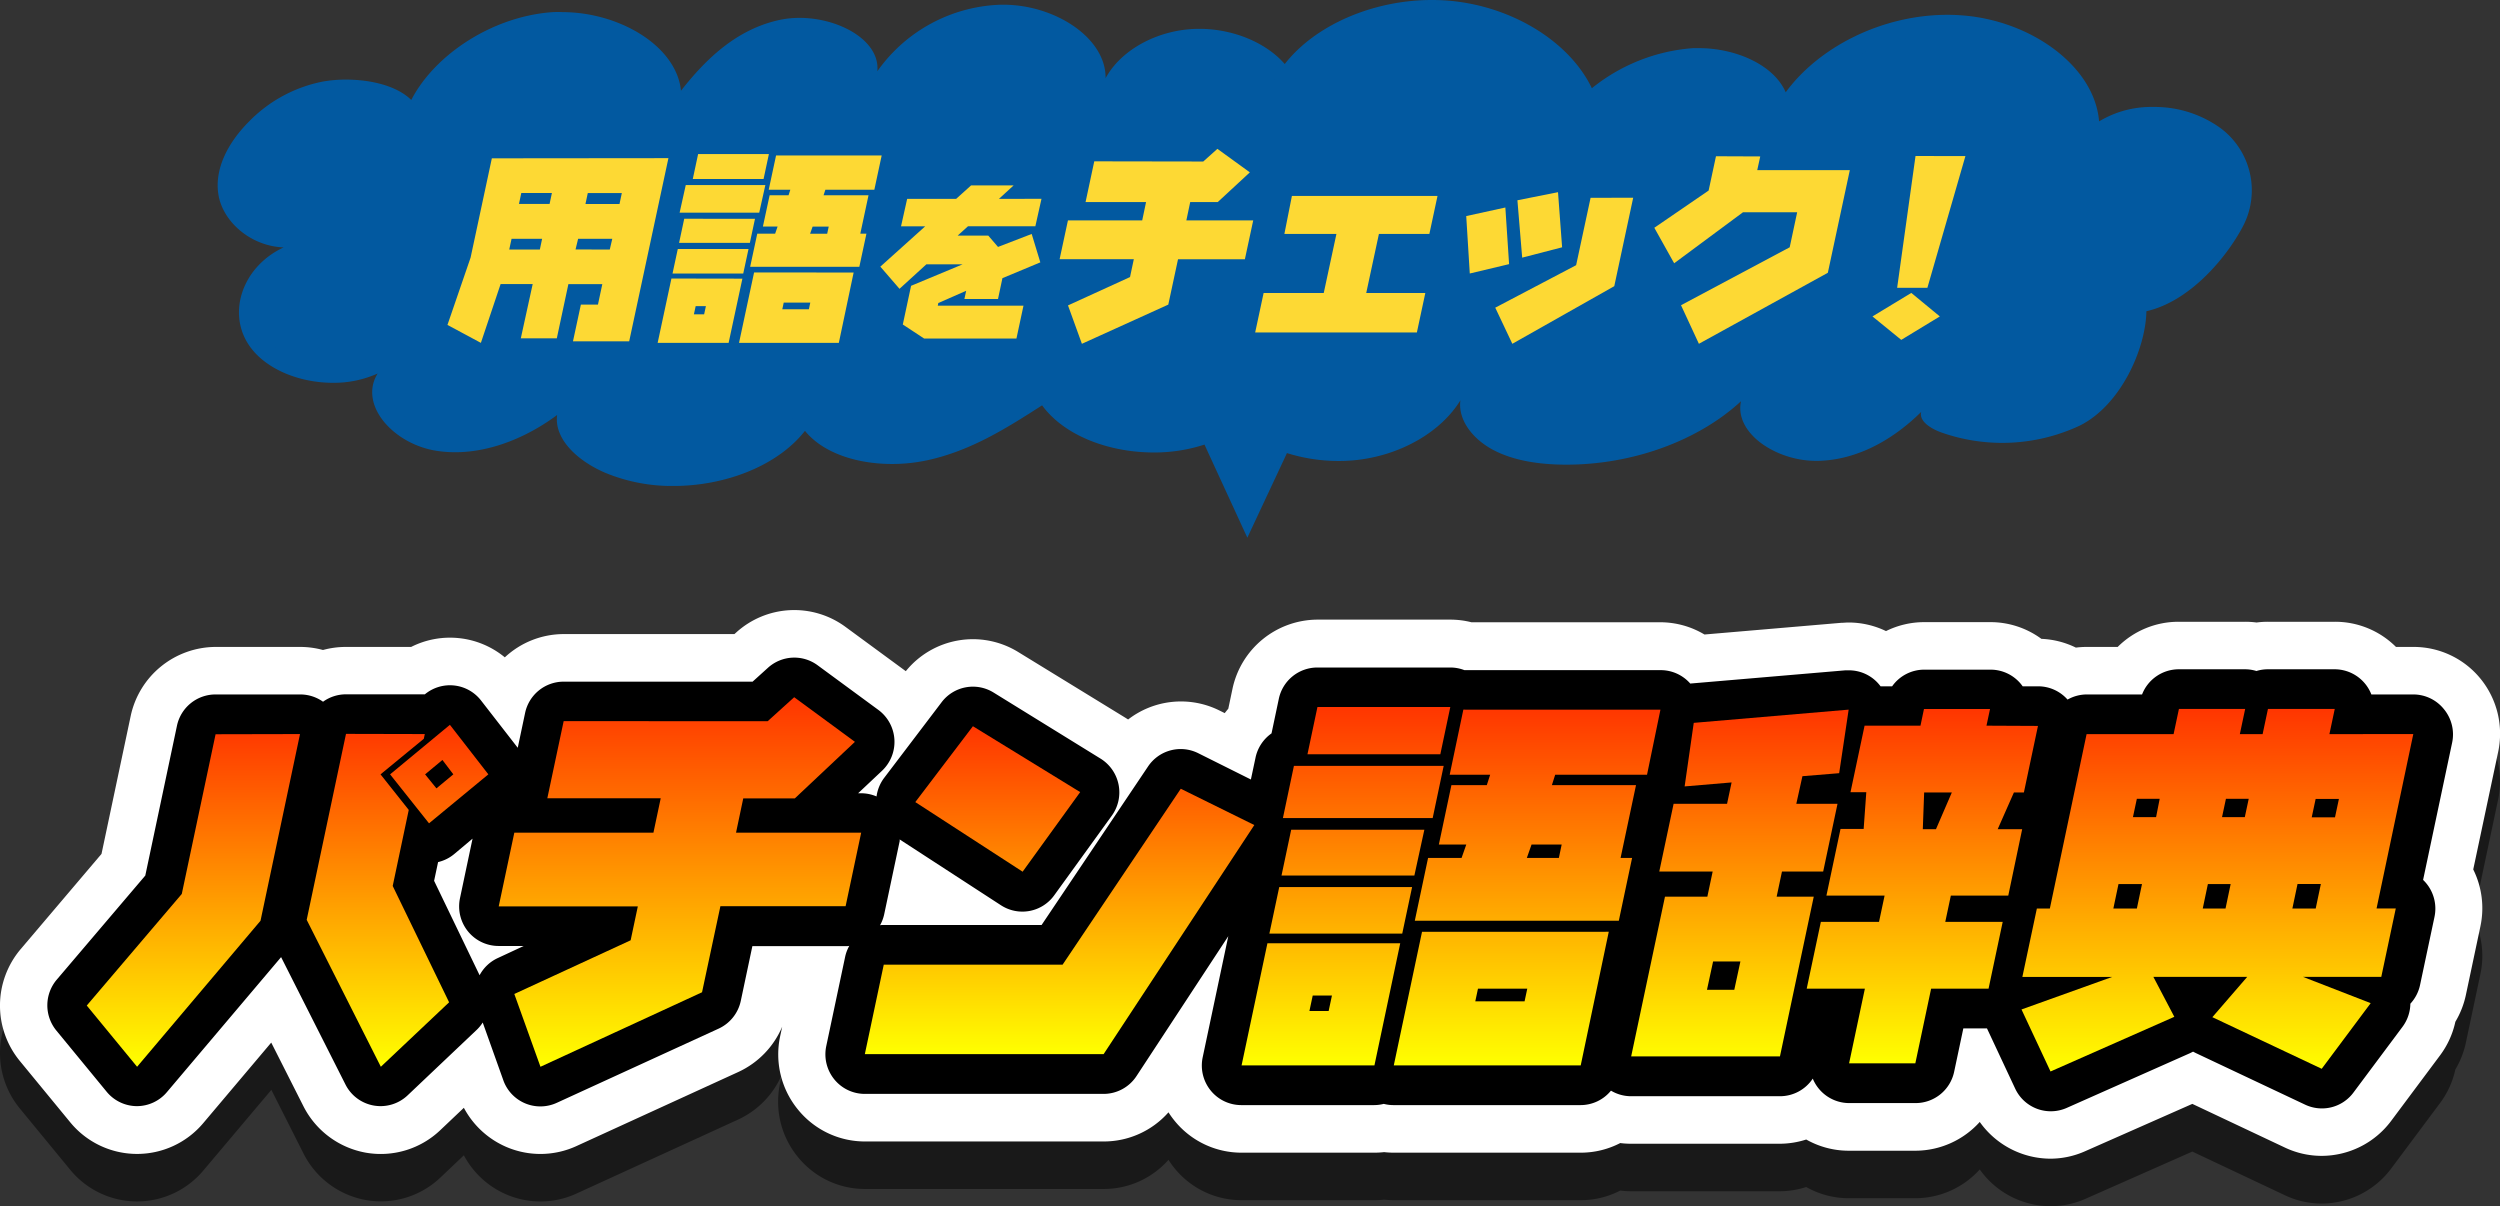
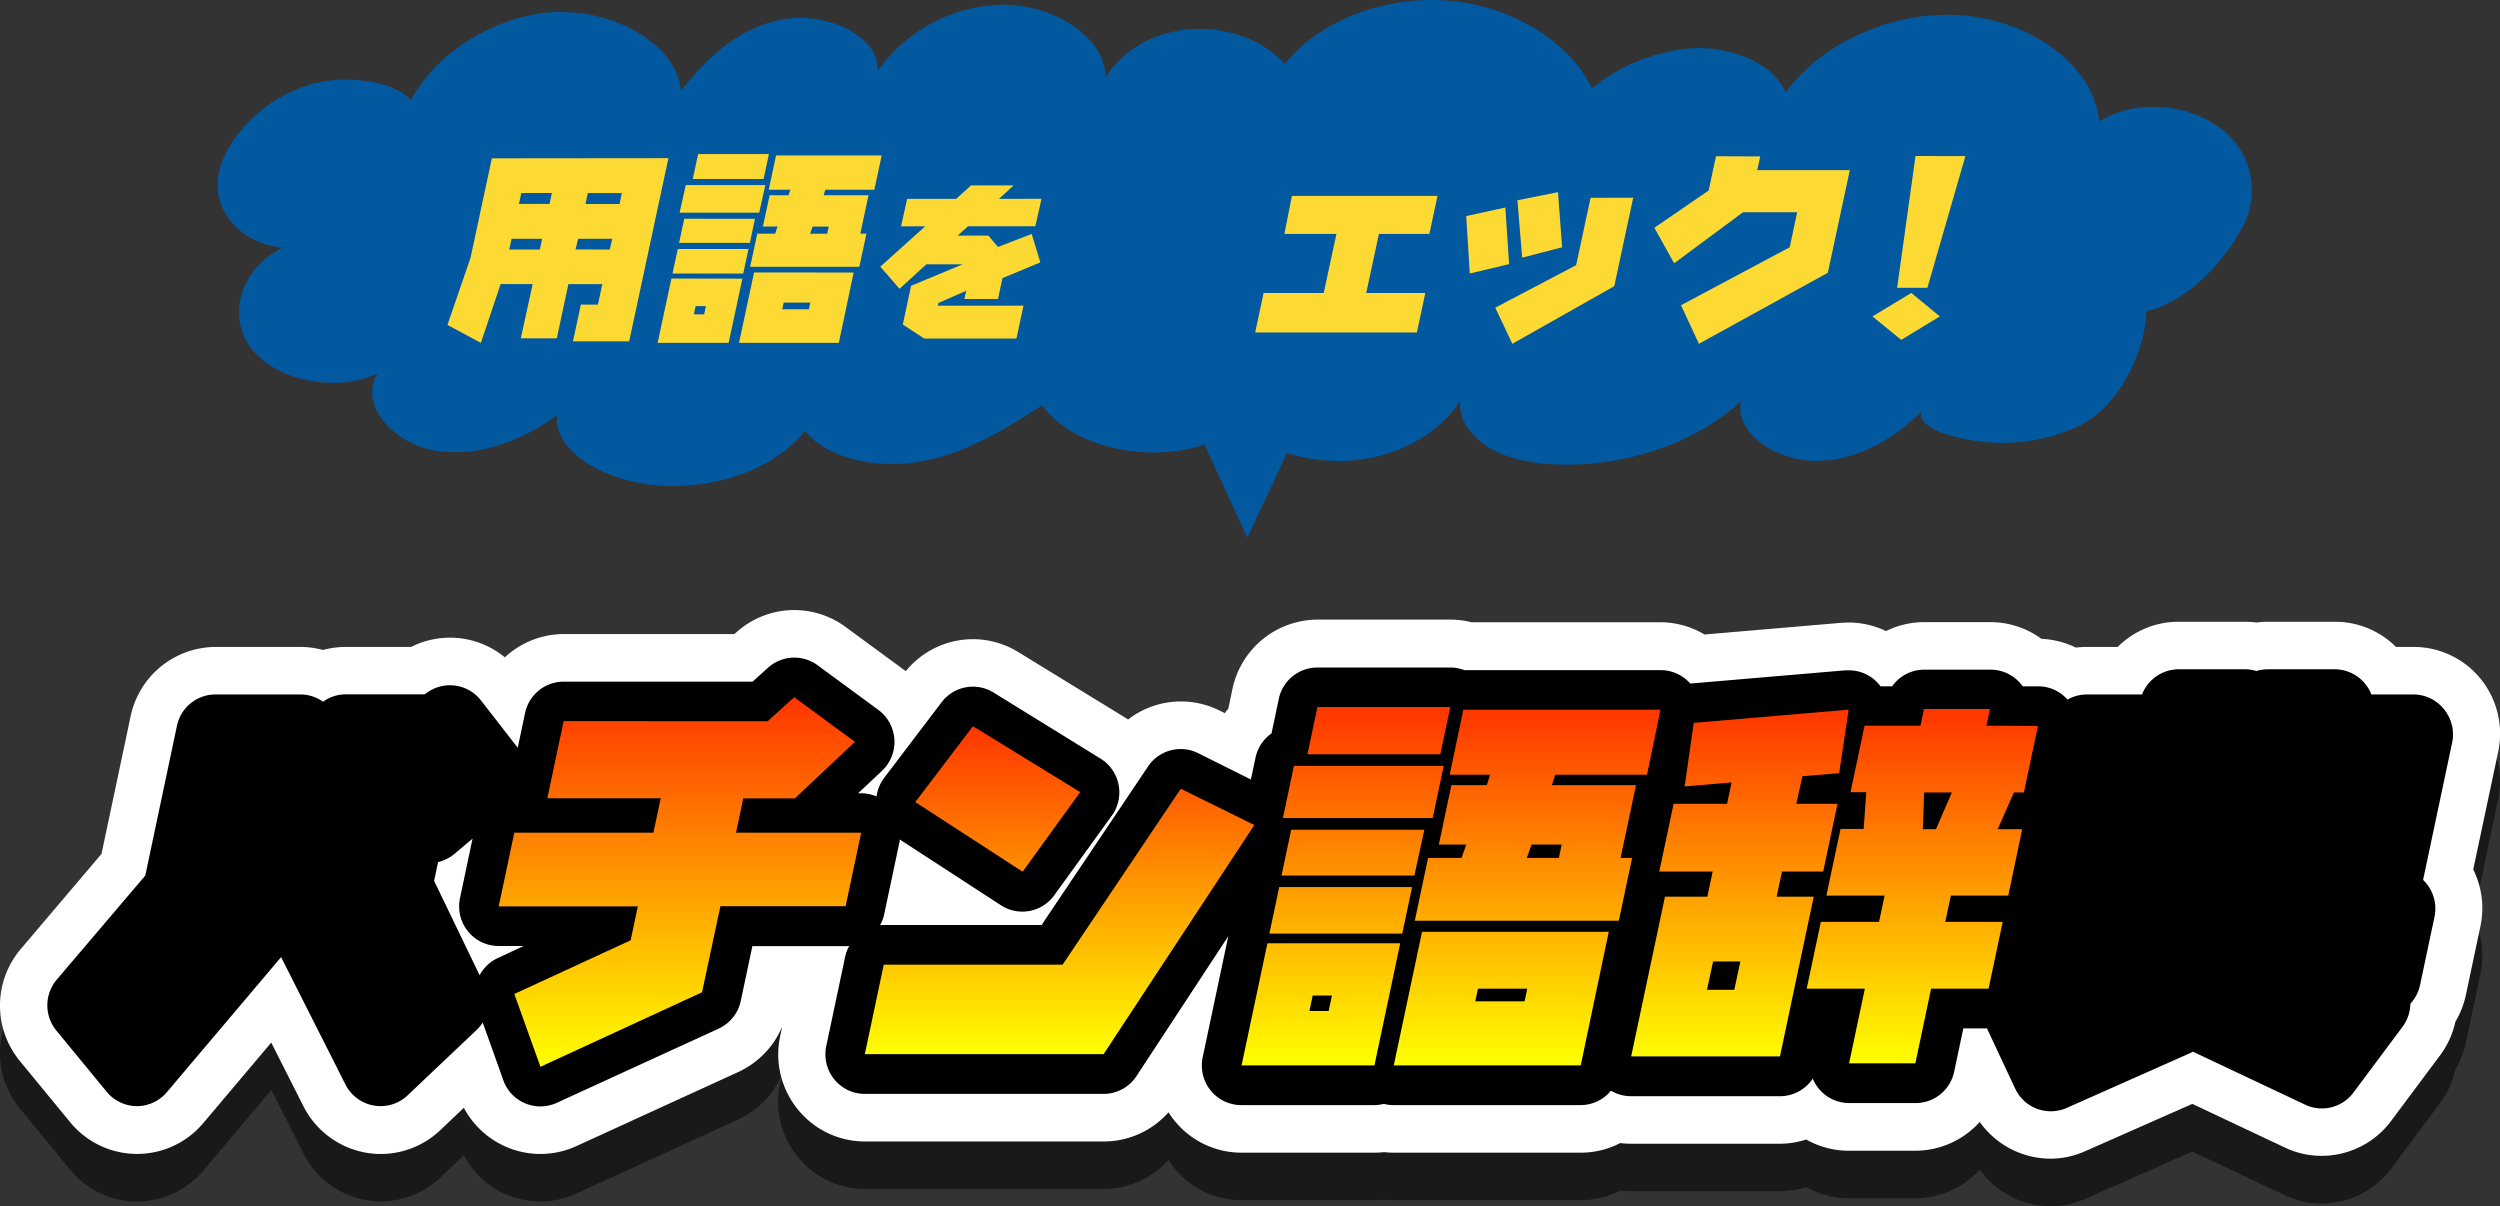
<svg xmlns="http://www.w3.org/2000/svg" xmlns:xlink="http://www.w3.org/1999/xlink" viewBox="0 0 408.31 197">
  <rect x="0" y="0" width="408.31" height="197" fill="#333333" stroke="none" />
  <defs>
    <style>.cls-1{opacity:0.5;}.cls-2{fill:#fff;}.cls-3{fill:url(#linear-gradient);}.cls-4{fill:url(#linear-gradient-2);}.cls-5{fill:url(#linear-gradient-3);}.cls-6{fill:url(#linear-gradient-4);}.cls-7{fill:url(#linear-gradient-5);}.cls-8{fill:url(#linear-gradient-6);}.cls-9{fill:#0259a0;}.cls-10{fill:#fdd934;}</style>
    <linearGradient id="linear-gradient" x1="46.97" y1="174.23" x2="46.97" y2="118.37" gradientUnits="userSpaceOnUse">
      <stop offset="0" stop-color="#ff0" />
      <stop offset="1" stop-color="#ff3500" />
    </linearGradient>
    <linearGradient id="linear-gradient-2" x1="111.05" y1="174.23" x2="111.05" y2="113.86" xlink:href="#linear-gradient" />
    <linearGradient id="linear-gradient-3" x1="173.05" y1="172.16" x2="173.05" y2="118.62" xlink:href="#linear-gradient" />
    <linearGradient id="linear-gradient-4" x1="237" y1="173.99" x2="237" y2="115.47" xlink:href="#linear-gradient" />
    <linearGradient id="linear-gradient-5" x1="299.63" y1="173.68" x2="299.63" y2="115.84" xlink:href="#linear-gradient" />
    <linearGradient id="linear-gradient-6" x1="362.15" y1="175.01" x2="362.15" y2="115.78" xlink:href="#linear-gradient" />
  </defs>
  <title>Artboard 8</title>
  <g id="contents">
    <path class="cls-1" d="M334.91,197a14.21,14.21,0,0,1-11.57-6,14.17,14.17,0,0,1-10.5,4.7H302a14.07,14.07,0,0,1-7-1.83,14.12,14.12,0,0,1-4.36.69H266.41a14,14,0,0,1-1.79-.11,14,14,0,0,1-6.45,1.57H227.64a14.08,14.08,0,0,1-1.58-.09,14.11,14.11,0,0,1-1.58.09h-21.7a14.07,14.07,0,0,1-11-5.28,14.59,14.59,0,0,1-.94-1.31,14.09,14.09,0,0,1-10.57,4.76h-39a14.07,14.07,0,0,1-11-5.28A14.22,14.22,0,0,1,127.39,177l.33-1.54a14.27,14.27,0,0,1-7.14,7.38L94.15,194.94a14.1,14.1,0,0,1-11.39.17,14.23,14.23,0,0,1-7-6.42l-3.86,3.66A14.1,14.1,0,0,1,59.77,196a14.23,14.23,0,0,1-10.19-7.58L44.32,178,33.18,191.21a14.12,14.12,0,0,1-21.7-.14l-8.22-10a14.26,14.26,0,0,1,.13-18.31l13.19-15.54,4.77-22.55A14.25,14.25,0,0,1,35.2,113.42H49a14.11,14.11,0,0,1,3.75.5,14.11,14.11,0,0,1,3.75-.5H67.15a14.07,14.07,0,0,1,15.3,1.7,14.13,14.13,0,0,1,9.61-3.8h27.89l.3-.27a14.11,14.11,0,0,1,17.83-.91l9.86,7.24a14.11,14.11,0,0,1,18.34-3.14L183.8,125l.44.28a14.11,14.11,0,0,1,14.84-1.46l.95.47q.28-.37.58-.72l.69-3.28A14.25,14.25,0,0,1,215.15,109h21.7a14.05,14.05,0,0,1,3.47.43h30.9a14.08,14.08,0,0,1,7.16,2l22.35-1.91c.39,0,.79-.05,1.2-.05a14.12,14.12,0,0,1,6.1,1.4,14.1,14.1,0,0,1,6.24-1.46h10.79a14.05,14.05,0,0,1,8.35,2.73,14.06,14.06,0,0,1,5.63,1.43,14,14,0,0,1,1.77-.11h5.06a14.05,14.05,0,0,1,10-4.11h10.82a14.06,14.06,0,0,1,1.86.12,14.11,14.11,0,0,1,1.86-.12h10.91a14.06,14.06,0,0,1,10,4.11h2.88a14.07,14.07,0,0,1,11,5.28A14.23,14.23,0,0,1,408,130.61l-4.06,19.18a14.24,14.24,0,0,1,1.17,9.3l-2.37,11.19a14.27,14.27,0,0,1-1.72,4.39,14.18,14.18,0,0,1-2.48,5.46l-8,10.72a14.2,14.2,0,0,1-11.35,5.72,14,14,0,0,1-6-1.35l-15.13-7.14L340.6,195.8A14,14,0,0,1,334.91,197Z" />
    <path class="cls-2" d="M334.91,189.24a14.21,14.21,0,0,1-11.57-6,14.17,14.17,0,0,1-10.5,4.7H302a14.07,14.07,0,0,1-7-1.83,14.12,14.12,0,0,1-4.36.69H266.41a14,14,0,0,1-1.79-.11,14,14,0,0,1-6.45,1.57H227.64a14.1,14.1,0,0,1-1.58-.09,14.13,14.13,0,0,1-1.58.09h-21.7a14.07,14.07,0,0,1-11-5.28,14.61,14.61,0,0,1-.94-1.31,14.09,14.09,0,0,1-10.57,4.76h-39a14.07,14.07,0,0,1-11-5.28,14.22,14.22,0,0,1-2.85-11.92l.33-1.54a14.27,14.27,0,0,1-7.14,7.38L94.15,187.18a14.1,14.1,0,0,1-11.39.17,14.23,14.23,0,0,1-7-6.42l-3.86,3.66a14.1,14.1,0,0,1-12.15,3.67,14.23,14.23,0,0,1-10.19-7.58l-5.26-10.4L33.18,183.45a14.12,14.12,0,0,1-21.7-.14l-8.22-10A14.26,14.26,0,0,1,3.39,155l13.19-15.54,4.77-22.55A14.25,14.25,0,0,1,35.2,105.66H49a14.11,14.11,0,0,1,3.75.5,14.1,14.1,0,0,1,3.75-.5H67.15a14.07,14.07,0,0,1,15.3,1.7,14.13,14.13,0,0,1,9.61-3.8h27.89l.3-.27a14.11,14.11,0,0,1,17.83-.91l9.86,7.24a14.11,14.11,0,0,1,18.34-3.14l17.53,10.75.44.28A14.11,14.11,0,0,1,199.08,116l.95.47q.28-.37.58-.72l.69-3.28a14.25,14.25,0,0,1,13.85-11.27h21.7a14.06,14.06,0,0,1,3.47.43h30.9a14.08,14.08,0,0,1,7.16,2l22.35-1.91c.39,0,.79-.05,1.2-.05a14.12,14.12,0,0,1,6.1,1.4,14.1,14.1,0,0,1,6.24-1.46h10.79a14.05,14.05,0,0,1,8.35,2.73,14.06,14.06,0,0,1,5.63,1.43,14,14,0,0,1,1.77-.11h5.06a14.05,14.05,0,0,1,10-4.11h10.82a14,14,0,0,1,1.86.12,14.08,14.08,0,0,1,1.86-.12h10.91a14.06,14.06,0,0,1,10,4.11h2.88a14.07,14.07,0,0,1,11,5.28A14.23,14.23,0,0,1,408,122.85L403.94,142a14.24,14.24,0,0,1,1.17,9.3l-2.37,11.19a14.27,14.27,0,0,1-1.72,4.39,14.18,14.18,0,0,1-2.48,5.46l-8,10.72a14.2,14.2,0,0,1-11.35,5.72,14,14,0,0,1-6-1.35l-15.13-7.14L340.6,188A14,14,0,0,1,334.91,189.24Z" />
    <path d="M399.15,115.82a6.42,6.42,0,0,0-5-2.4H387.3a6.44,6.44,0,0,0-6-4.11H370.39a6.4,6.4,0,0,0-1.86.28,6.41,6.41,0,0,0-1.86-.28H355.85a6.44,6.44,0,0,0-6,4.11h-9a6.4,6.4,0,0,0-3.17.84,6.41,6.41,0,0,0-4.79-2.17h-2.54l-.24-.32a6.42,6.42,0,0,0-5-2.4H314.28a6.43,6.43,0,0,0-5.25,2.72h-1.89a6.61,6.61,0,0,0-.51-.61,6.42,6.42,0,0,0-4.7-2l-.54,0-25.33,2.16h0a6.42,6.42,0,0,0-4.81-2.19H239.17a6.4,6.4,0,0,0-2.31-.43h-21.7a6.44,6.44,0,0,0-6.3,5.12l-1.19,5.64a6.46,6.46,0,0,0-2.62,4l-.75,3.53L195.67,123a6.41,6.41,0,0,0-8.17,2.19l-17.38,25.88H144.33c-.2,0-.4,0-.6.05a6.44,6.44,0,0,0,.67-1.75l2.54-12c0-.09,0-.18,0-.27l16.54,10.75a6.41,6.41,0,0,0,8.71-1.64l9.4-13a6.49,6.49,0,0,0-1.86-9.32L162.26,113.1a6.41,6.41,0,0,0-8.47,1.59l-9.41,12.39a6.46,6.46,0,0,0-1.22,3,6.4,6.4,0,0,0-2.5-.52h-.51l3.9-3.67a6.49,6.49,0,0,0-.6-9.95l-9.92-7.29a6.41,6.41,0,0,0-8.11.42l-2.5,2.26H92.06a6.44,6.44,0,0,0-6.3,5.12l-1.2,5.68-6-7.73a6.42,6.42,0,0,0-9.17-1l0,0H56.51a6.4,6.4,0,0,0-3.75,1.21A6.42,6.42,0,0,0,49,113.42H35.2a6.44,6.44,0,0,0-6.3,5.12L23.73,143l-14.46,17a6.49,6.49,0,0,0-.06,8.32l8.22,10a6.43,6.43,0,0,0,4.92,2.34h0a6.42,6.42,0,0,0,4.9-2.28l18.66-22.06,10.51,20.8a6.42,6.42,0,0,0,10.15,1.78l11.15-10.57A6.42,6.42,0,0,0,78.84,167l3.36,9.42a6.42,6.42,0,0,0,8.73,3.7L117.37,168a6.46,6.46,0,0,0,3.62-4.54l1.89-8.93h15.23c.2,0,.4,0,.6-.05a6.44,6.44,0,0,0-.67,1.75l-3.09,14.61a6.49,6.49,0,0,0,1.29,5.42,6.42,6.42,0,0,0,5,2.4h39a6.43,6.43,0,0,0,5.37-2.9l15-22.86-4.18,19.77a6.49,6.49,0,0,0,1.29,5.42,6.43,6.43,0,0,0,5,2.4h21.7a6.42,6.42,0,0,0,1.58-.2,6.39,6.39,0,0,0,1.58.2h30.53a6.41,6.41,0,0,0,5-2.36,6.41,6.41,0,0,0,3.28.91h24.32a6.43,6.43,0,0,0,5.36-2.88,6.44,6.44,0,0,0,6,4h10.79a6.44,6.44,0,0,0,6.3-5.12l1.5-7.08h3.86l4.6,9.82a6.42,6.42,0,0,0,8.42,3.17L357.7,172l.48-.24.45.23,17.86,8.43a6.41,6.41,0,0,0,7.9-2l8-10.72a6.48,6.48,0,0,0,1.28-3.77,6.46,6.46,0,0,0,1.57-3l2.37-11.18a6.49,6.49,0,0,0-1.29-5.42,6.38,6.38,0,0,0-.57-.62l4.75-22.45A6.49,6.49,0,0,0,399.15,115.82ZM81.33,156.46a6.4,6.4,0,0,0-3,2.82L70.9,143.86l.65-3.06a6.42,6.42,0,0,0,2.63-1.31l3-2.52-2.05,9.71a6.49,6.49,0,0,0,1.29,5.42,6.43,6.43,0,0,0,5,2.4h4.12Z" />
-     <path class="cls-3" d="M49,119.89l-6.45,30.49L22.39,174.23l-8.22-10L29.69,146l5.52-26.08Zm20.38,0-.16.77-7.07,5.81,4.61,5.81L64.14,144.7l9.21,19L62.2,174.23l-12.11-24,6.42-30.37Zm10.38,6.58-9.69,8-6.36-8,9.77-8.09Zm-10.33,0,1.85,2.29,2.76-2.29-1.78-2.35Z" />
    <path class="cls-4" d="M125.38,117.79l4.33-3.92,9.92,7.29-9.82,9.24h-8.42L120.21,136h20.44l-2.54,12H117.66l-3,14.06L88.27,174.23,84,162.34l19-8.77,1.17-5.53H81.45L84,136h22.72l1.19-5.62H89.39l2.67-12.6Z" />
    <path class="cls-5" d="M204.86,134.75l-24.61,37.41h-39l3.09-14.61h29.21l19.3-28.73Zm-28.44-5.38-9.4,13L149.49,131l9.41-12.39Z" />
    <path class="cls-6" d="M228.69,154.06,224.48,174h-21.7L207,154.06Zm1.94-9.18-1.61,7.6h-21.7l1.61-7.6Zm2-9.36L231,143h-21.7l1.58-7.48Zm3.16-10.44-1.8,8.53H209.53l1.8-8.53Zm1.08-9.61-1.63,7.72h-21.7l1.63-7.72ZM217,165.12l.54-2.53h-3.14l-.54,2.53Zm45.75-12.94L258.17,174H227.64l4.61-21.81Zm8.44-36.27L269,126.53H254l-.54,1.7h13.74l-2.52,11.89h1.88l-2.17,10.26H231.07l2.17-10.26h5.47l.77-2.19H235l2.05-9.7h5.78l.55-1.7h-6.61L239,115.9ZM249,163.54l.44-2.07h-8.05l-.44,2.07Zm1.14-25.61-.77,2.19h5.23l.46-2.19Z" />
    <path class="cls-7" d="M301.93,115.9l-1.55,10.38-6,.49-1,4.51h6.73l-2.34,11.06h-6.73l-.87,4.11h6.06l-5.52,26.08H266.41l5.52-26.08h6.92l.87-4.11H271l2.34-11.06h8.73l.74-3.49-7.67.65,1.49-10.38Zm-18.68,45.76,1-4.63h-4.46l-1,4.63Zm49.6-43.1-2.3,10.87h-1.63l-2.65,6h4L328,146.27h-9.38l-.91,4.29h9.38l-2.31,10.91h-9.38l-2.58,12.2H302l2.58-12.2h-9.5l2.31-10.91h9.5l.91-4.29h-9.5l2.3-10.88h3.78l.43-6h-2.58l2.3-10.87h9.13l.57-2.72h10.79l-.58,2.72Zm-14.07,10.87h-4.52l-.22,6h2.15Z" />
-     <path class="cls-8" d="M394.15,119.89l-6,28.48h3.14l-2.37,11.18H376.14l11.05,4.29-8,10.72-17.86-8.43,5.69-6.58H351.7l3.42,6.52L334.9,175l-4.74-10.13,14.8-5.31H330.3l2.37-11.18h2.12l6-28.48H355l.87-4.11h10.82l-.87,4.11h3.72l.87-4.11h10.91l-.87,4.11ZM346,144.39l-.84,4H349l.84-4Zm6.73-13.93H349l-.64,3h3.78Zm7.87,13.93-.84,4h3.72l.84-4Zm6.67-13.93h-3.72l-.64,3h3.72Zm10.94,17.92.84-4h-3.81l-.84,4Zm3.15-14.89.64-3H378.2l-.64,3Z" />
    <path class="cls-9" d="M198.1,72a1.5,1.5,0,0,0-1.84-.8,25,25,0,0,1-7.83,1.21c-7.2,0-13.87-2.78-17-7.09a1.5,1.5,0,0,0-2-.38C164.08,68.37,158,72.25,151,73.73a25.72,25.72,0,0,1-5.3.54c-5.73,0-10.62-1.81-13.07-4.85a1.5,1.5,0,0,0-1.17-.56h0a1.5,1.5,0,0,0-1.17.58c-4,5.12-12,8.43-20.29,8.43a27,27,0,0,1-10.65-2.08c-3.72-1.61-7.29-4.66-6.88-7.83a1.5,1.5,0,0,0-2.38-1.4c-2.9,2.16-8.81,5.79-15.76,5.79a18.68,18.68,0,0,1-2.68-.19c-3.85-.56-7.48-3-8.84-5.89A4.48,4.48,0,0,1,63,61.78,1.5,1.5,0,0,0,61,59.63,15.9,15.9,0,0,1,54.35,61c-5.09,0-9.88-2-12.21-5.13a8.18,8.18,0,0,1-1.35-7,10.88,10.88,0,0,1,6.15-7.09,1.5,1.5,0,0,0-.57-2.86c-4.94-.19-8.63-3.93-9.21-7.28-.79-4.55,2.5-8.66,4.52-10.7A21.53,21.53,0,0,1,52.95,14.8a19.7,19.7,0,0,1,3.54-.31c4.09,0,7.8,1.12,9.69,2.92a1.5,1.5,0,0,0,1,.41l.25,0A1.5,1.5,0,0,0,68.55,17C72.22,9.89,81.31,4.2,90.16,3.49c.56,0,1.13-.07,1.7-.07,8.92,0,17.27,5.37,17.88,11.48a1.5,1.5,0,0,0,2.67.78c3.41-4.35,8.24-9.54,15.31-11a14,14,0,0,1,2.89-.29c3.92,0,7.9,1.49,9.91,3.7a4.33,4.33,0,0,1,1.29,3.38,1.5,1.5,0,0,0,2.73,1,24.23,24.23,0,0,1,19-10.22h.38a18.47,18.47,0,0,1,12.6,4.88,8.12,8.12,0,0,1,2.6,5.64,1.5,1.5,0,0,0,2.82.73c2.11-3.88,7.16-6.76,12.58-7.18q.71-.05,1.42-.05c5,0,10,2.06,12.81,5.24a1.5,1.5,0,0,0,1.13.52h0a1.5,1.5,0,0,0,1.14-.57c4.71-6,13.66-9.89,22.81-9.89.84,0,1.68,0,2.51.1,9.89.79,18.82,6.22,22.21,13.5a1.5,1.5,0,0,0,1,.82,1.53,1.53,0,0,0,.36,0,1.5,1.5,0,0,0,.92-.31c3.47-2.68,9-5.94,15.72-6.23l.82,0c5.86,0,11.25,2.65,12.84,6.31a1.5,1.5,0,0,0,1.21.89h.16A1.5,1.5,0,0,0,292.8,16C298,8.8,308.16,4,318,4q1,0,2,.06c10.92.69,20.67,8,21.3,16a1.5,1.5,0,0,0,2.31,1.14,15,15,0,0,1,8-2.12,17,17,0,0,1,10.11,3.14A11.17,11.17,0,0,1,365,36.24c-2.76,5.34-8.56,11.73-14.79,13.13A1.5,1.5,0,0,0,349,50.81c-.12,6-4.2,14.47-10.09,17.38a27.15,27.15,0,0,1-12,2.65h0a27.62,27.62,0,0,1-9.48-1.63c-1.62-.6-2.29-1.33-2.3-1.54a1.5,1.5,0,0,0-1.45-1.89,1.49,1.49,0,0,0-1,.43c-3.38,3.34-8.87,7.36-15.76,7.54h-.34c-3.75,0-7.73-1.7-9.69-4.13a4.42,4.42,0,0,1-1.1-3.79,1.5,1.5,0,0,0-2.48-1.42c-6.76,6.24-17,10-27.49,10h-.32c-4.5,0-8.18-.78-10.93-2.23-3.05-1.61-4.89-4.25-4.58-6.58a1.5,1.5,0,0,0-2.76-1c-2.92,4.75-8.88,8.2-15.57,9a25.4,25.4,0,0,1-3,.18,26.93,26.93,0,0,1-8-1.22,1.5,1.5,0,0,0-1.81.8l-5.09,10.91Z" />
    <path class="cls-9" d="M233.83,3c.8,0,1.6,0,2.39.09,9.22.74,17.85,5.94,21,12.64a3,3,0,0,0,4.55,1.11c3.3-2.55,8.56-5.64,14.87-5.92l.75,0c5.2,0,10.13,2.32,11.46,5.4a3,3,0,0,0,2.42,1.79l.33,0A3,3,0,0,0,294,16.88c5-6.83,14.61-11.41,24-11.41.62,0,1.25,0,1.87.06,10.22.65,19.33,7.33,19.9,14.59a3,3,0,0,0,4.62,2.29,13.47,13.47,0,0,1,7.21-1.88,15.46,15.46,0,0,1,9.19,2.82,9.69,9.69,0,0,1,2.86,12.22c-2.6,5-8,11.06-13.78,12.36a3,3,0,0,0-2.34,2.87c-.1,5.49-3.93,13.44-9.25,16.07a26.88,26.88,0,0,1-20.26,1,5.79,5.79,0,0,1-1.27-.63,3,3,0,0,0-5.1-2c-2.61,2.58-8,6.93-14.75,7.11h-.3c-3.32,0-6.83-1.47-8.52-3.57a3,3,0,0,1-.8-2.53,3,3,0,0,0-5-2.84c-6.49,6-16.39,9.57-26.47,9.57h-.3c-4.26,0-7.71-.72-10.24-2.06s-4-3.38-3.79-5.06a3,3,0,0,0-5.53-2c-2.64,4.3-8.33,7.56-14.48,8.31a23.89,23.89,0,0,1-2.87.17,25.4,25.4,0,0,1-7.53-1.15,3,3,0,0,0-3.62,1.59l-3.72,8-4.29-9.32a3,3,0,0,0-3.68-1.59,23.45,23.45,0,0,1-7.35,1.14c-6.73,0-12.93-2.54-15.79-6.47a3,3,0,0,0-4-.76c-5.22,3.36-11.14,7.16-17.89,8.58a24.22,24.22,0,0,1-5,.51c-5.21,0-9.76-1.65-11.9-4.29a3,3,0,0,0-2.34-1.12h0a3,3,0,0,0-2.34,1.15c-3.74,4.77-11.24,7.85-19.11,7.85a25.48,25.48,0,0,1-10.06-2c-3.73-1.62-6.25-4.25-6-6.26a3,3,0,0,0-4.77-2.79c-2.75,2-8.35,5.49-14.86,5.49a17.17,17.17,0,0,1-2.46-.18c-3.32-.48-6.56-2.6-7.69-5a3,3,0,0,1,.06-3.06,3,3,0,0,0-3.82-4.3,14.39,14.39,0,0,1-6.06,1.25c-4.56,0-9-1.82-11-4.53a6.71,6.71,0,0,1-1.1-5.77,9.39,9.39,0,0,1,5.32-6.09,3,3,0,0,0-1.14-5.72c-4.2-.17-7.31-3.26-7.79-6s1-6.26,4.11-9.39a20,20,0,0,1,10.47-5.72A18.19,18.19,0,0,1,56.49,16c3.66,0,7.06,1,8.65,2.5a3,3,0,0,0,4.74-.8c3.45-6.7,12-12,20.4-12.71.52,0,1.05-.06,1.58-.06,8.19,0,15.85,4.74,16.39,10.13a3,3,0,0,0,5.35,1.55c3.26-4.15,7.84-9.1,14.44-10.5a12.49,12.49,0,0,1,2.58-.26c3.46,0,7.08,1.32,8.8,3.21a2.74,2.74,0,0,1,.9,2.22,3,3,0,0,0,5.46,2A22.69,22.69,0,0,1,163.53,3.7h.35a16.9,16.9,0,0,1,11.53,4.43,6.67,6.67,0,0,1,2.17,4.57,3,3,0,0,0,5.64,1.46c1.87-3.45,6.44-6,11.37-6.4.43,0,.87-.05,1.31-.05,4.6,0,9.19,1.85,11.67,4.72a3,3,0,0,0,2.27,1h.08a3,3,0,0,0,2.29-1.15C216.64,6.66,225.13,3,233.83,3m0-3c-9.52,0-19,4.05-24,10.46-3.09-3.55-8.5-5.75-13.94-5.75q-.77,0-1.54.06c-5.94.46-11.42,3.63-13.78,8,.07-6.62-8.31-12-16.7-12h-.42a25.67,25.67,0,0,0-20.16,10.87c.48-5-6.23-8.72-12.69-8.72a15.49,15.49,0,0,0-3.2.32c-7.2,1.53-12.25,6.57-16.18,11.58-.73-7.32-10.09-12.84-19.38-12.84Q91,1.93,90,2c-9.85.79-19.1,7.08-22.83,14.33C64.82,14,60.53,13,56.49,13a21.31,21.31,0,0,0-3.81.33,23.06,23.06,0,0,0-12.05,6.56c-3.38,3.4-5.68,7.73-4.94,12s5.16,8.3,10.63,8.52c-6.84,3.17-9.4,11-5.37,16.37,2.72,3.64,8.1,5.74,13.41,5.74A17.38,17.38,0,0,0,61.68,61c-3.18,5.13,2.64,11.62,9.76,12.65a20.12,20.12,0,0,0,2.89.21c6.13,0,12.1-2.69,16.66-6.08-.51,3.95,3.37,7.49,7.77,9.4A28.42,28.42,0,0,0,110,79.37c8.45,0,17-3.29,21.47-9,3,3.69,8.6,5.41,14.23,5.41a27.33,27.33,0,0,0,5.61-.58c7.16-1.51,13.14-5.3,18.89-9,3.64,5,11,7.7,18.22,7.7a26.32,26.32,0,0,0,8.3-1.29l7,15.21L210.19,74a28.25,28.25,0,0,0,8.43,1.29,26.8,26.8,0,0,0,3.23-.19c7.1-.86,13.54-4.61,16.67-9.72-.43,3.19,2,6.33,5.37,8.11s7.56,2.37,11.62,2.4h.33c10.79,0,21.49-3.88,28.51-10.36-1.12,5.15,5.64,9.74,12.26,9.74H297c6.73-.18,12.56-3.82,16.78-8-.39,1.48,1.49,2.7,3.23,3.34a29.87,29.87,0,0,0,22.63-1.08c6.68-3.3,10.8-12.47,10.92-18.7,7-1.58,13-8.59,15.79-13.91a12.66,12.66,0,0,0-3.69-16,18.4,18.4,0,0,0-11-3.45,16.42,16.42,0,0,0-8.83,2.36c-.71-9.05-11.26-16.62-22.7-17.34q-1-.07-2.06-.07c-10.72,0-21,5.26-26.42,12.65-1.95-4.5-8.18-7.21-14.21-7.21l-.88,0a29.78,29.78,0,0,0-16.57,6.55C256.31,6.74,246.84.93,236.46.1c-.87-.07-1.75-.1-2.63-.1Z" />
    <path class="cls-10" d="M109.17,25.83l-6.41,29.92H93.58l1.29-6h2.79l.71-3.34H92.83l-1.89,8.85H85.06L87,46.4H81.76L78.54,56l-5.46-2.93,3.78-11,3.47-16.21ZM83.55,39l-.38,1.76h5L88.54,39Zm6.59-7.48h-5l-.38,1.79h5Zm9.45,9.24L100,39H94.42L94,40.74Zm1.59-7.44.38-1.79H96l-.38,1.79Z" />
    <path class="cls-10" d="M121.25,45.51,119,56H107.41l2.25-10.51Zm1-4.84-.86,4H109.84l.86-4Zm1.06-4.94-.84,3.94H110.91l.84-3.94ZM125,30.23l-1,4.5H111l1-4.5Zm.58-5.07-.87,4.07H113.15l.87-4.07ZM115,51.34l.29-1.34h-1.67l-.29,1.34Zm24.42-6.83L137,56h-16.3l2.46-11.5ZM144,25.39l-1.2,5.6h-8l-.29.9h7.34l-1.34,6.27h1l-1.16,5.41H122.52l1.16-5.41h2.92L127,37H124.6l1.1-5.11h3.09l.29-.9h-3.53l1.2-5.6ZM132.11,50.51l.23-1.09H128l-.23,1.09Zm.61-13.5-.41,1.16h2.79l.25-1.16Z" />
    <path class="cls-10" d="M170.1,32.47l-1,4.48h-11l-1.69,1.53h5L163,40.33l5.5-2.12,1.41,4.64-6.19,2.58L163,48.83h-5.49l.29-1.34-4.55,2-.09.43h14l-1.15,5.37H150.93L147.45,53l1.35-6.32,8.42-3.51H151.3l-4.39,4-3.13-3.62,7.33-6.59h-3.95l1-4.48h8l2.44-2.2h6.95l-2.4,2.2Z" />
-     <path class="cls-10" d="M196.52,26.38l2.31-2.07,5.3,3.84L198.89,33h-4.5l-.63,3h10.92l-1.36,6.34H192.4l-1.59,7.41-14.11,6.4-2.27-6.27,10.13-4.63.62-2.92H173.06L174.42,36h12.13l.63-3H177.3l1.42-6.65Z" />
    <path class="cls-10" d="M234.78,32l-1.33,6.21h-8.24l-2.07,9.64h9.65l-1.38,6.45H205l1.38-6.45h9.82l2.07-9.64h-8.5L211,32Z" />
    <path class="cls-10" d="M245.86,33.89l.61,9.25-6.42,1.53-.58-9.38Zm20.88-1.6-3.09,14.45L247,56.15l-2.79-5.9,13.21-6.94,2.36-11Zm-12.28-.9.67,9-6.52,1.69-.78-9.37Z" />
    <path class="cls-10" d="M287.49,25.55,287,27.79h15.12l-3.59,16.76-21.06,11.6-2.92-6.3,17.75-9.46,1.22-5.72h-8.85L273.43,43l-3.24-5.8,8.87-6.08,1.2-5.6Z" />
    <path class="cls-10" d="M316.82,51.68l-6.3,3.83-4.7-3.83,6.34-3.84ZM321,25.49,314.79,47h-4.94l3-21.52Z" />
  </g>
</svg>